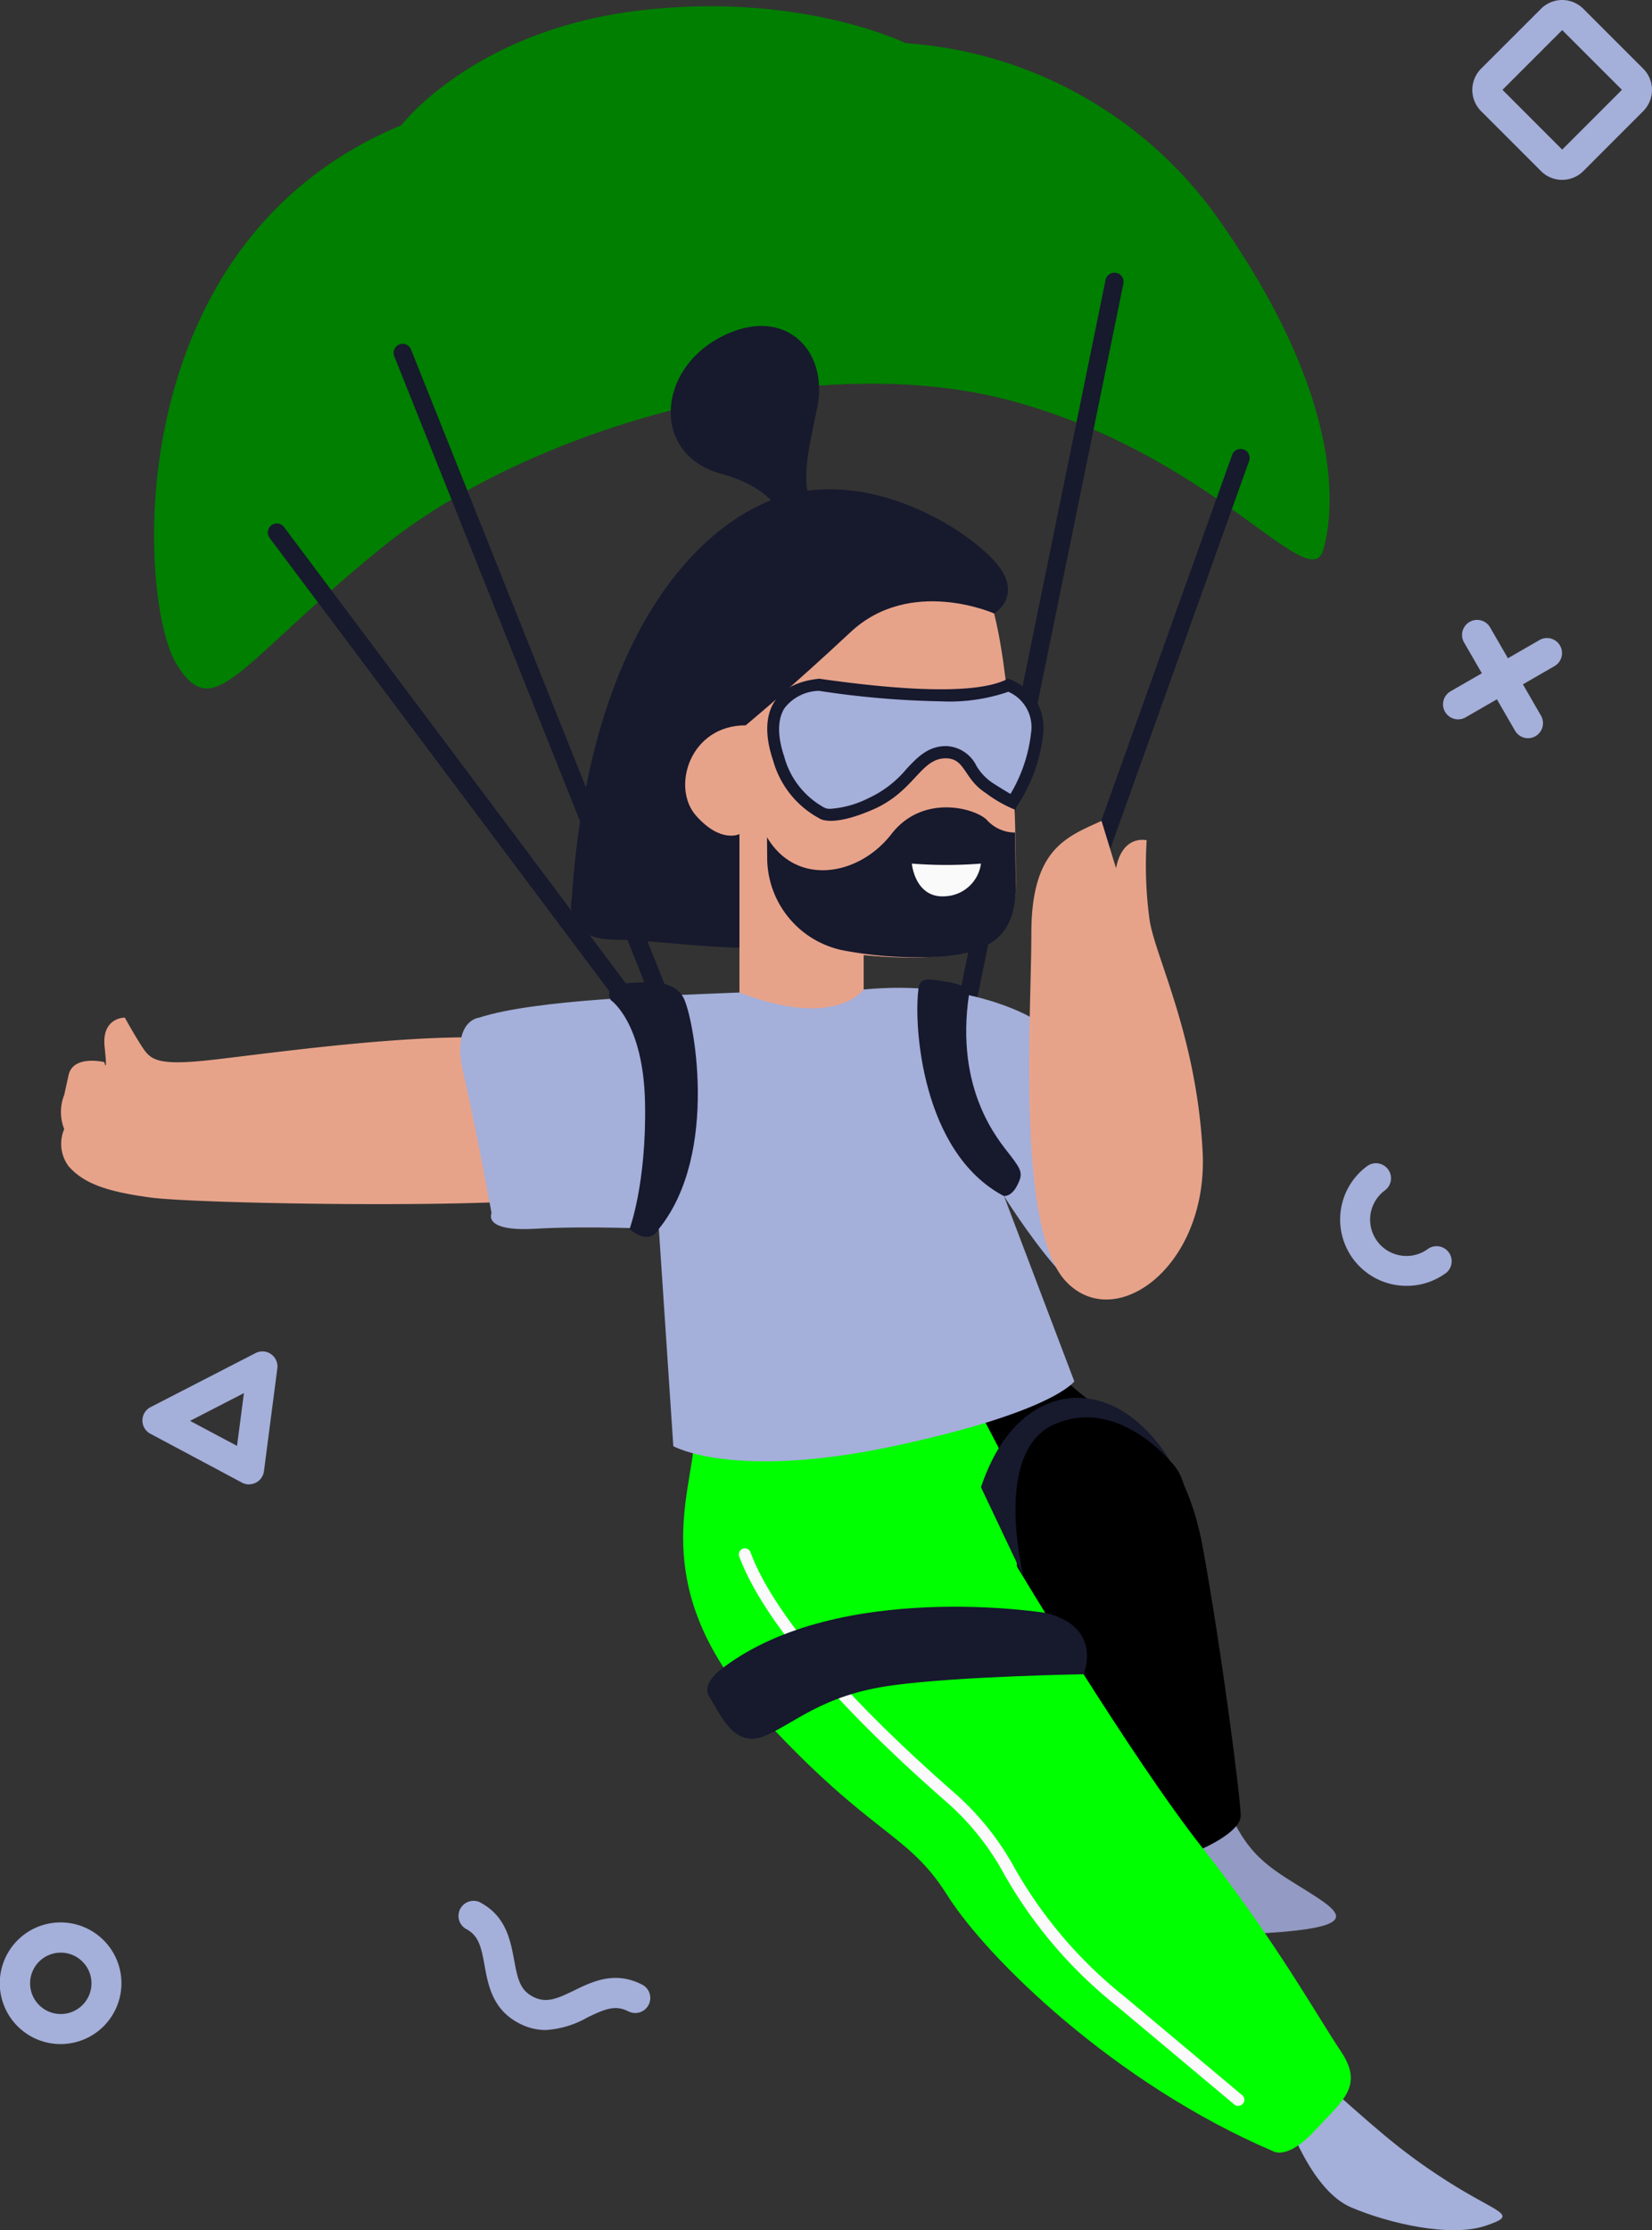
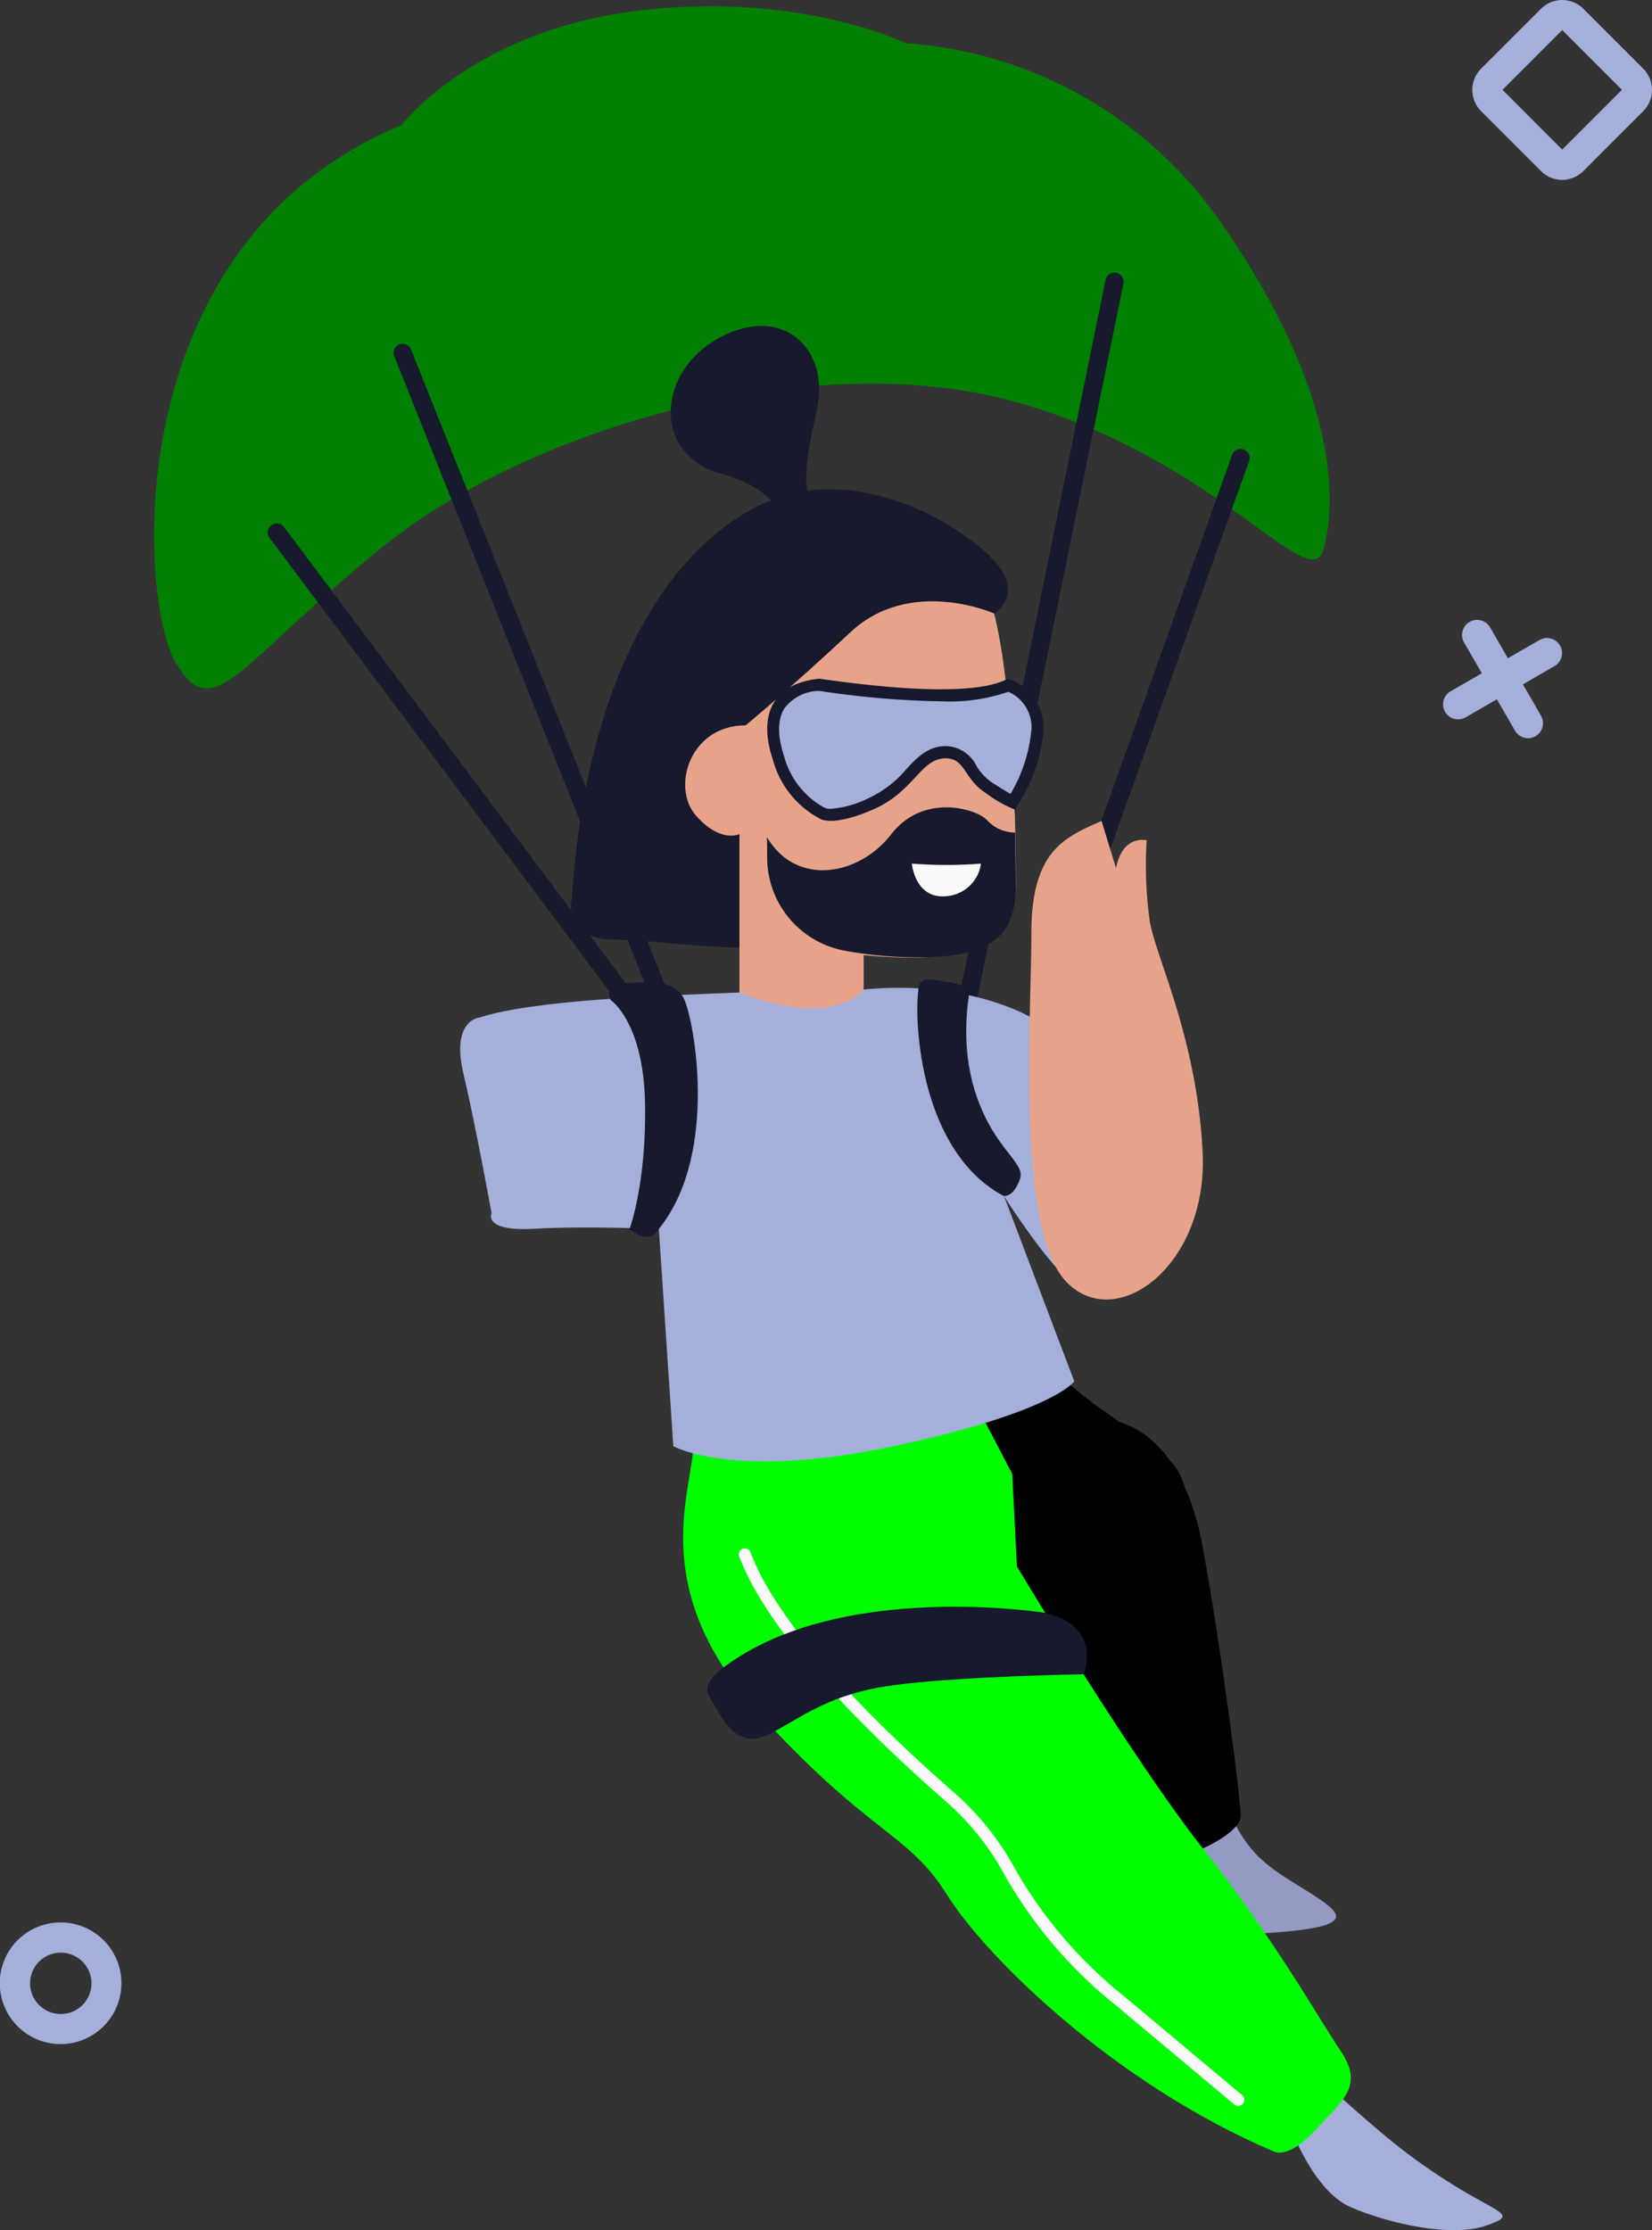
<svg xmlns="http://www.w3.org/2000/svg" width="370.46" height="500" data-name="Layer 1">
  <rect width="100%" height="100%" fill="#333333" stroke="none" />
  <title>Untitled-6</title>
  <g class="layer">
    <title>Layer 1</title>
    <g data-name="Group 171" id="Group_171">
      <g data-name="Group 137" id="Group_137" transform="matrix(1 0 0 1 0 0)">
        <path d="m154.77,28.08s16,-21 52.5,-25.61s60.6,7.21 60.6,7.21a93.71,93.71 0 0 1 69.84,39c27.14,38.38 26.87,63.46 23.85,74.46s-24.32,-20.94 -69.86,-33.26s-108.55,6.34 -141.2,32.79s-37.72,40.09 -46.23,26.07s-13.51,-94.12 50.5,-120.66z" data-name="Path 212" fill="#007f00" id="Path_212" transform="translate(-64.77 0)" />
      </g>
      <g data-name="Group 138" id="Group_138">
        <path d="m277.43,56.94l-0.07,3.65c-58.26,-21.5 -109.36,15.41 -109.36,15.41l-2,-4.22s-67.49,38.64 -55.61,82.48c6.56,1 15.51,-11.68 40.1,-31.61c32.64,-26.45 95.67,-45.09 141.2,-32.78c41.56,11.24 62.93,38.81 68.64,35.16l1.22,-1.92c-2.33,-63.46 -84.12,-66.17 -84.12,-66.17z" data-name="Path 213" fill="#007f00" id="Path_213" transform="translate(-64.77 0)" />
      </g>
      <g data-name="Group 139" id="Group_139">
        <path d="m278.41,242.65a1.81,1.81 0 0 1 -0.4,0a2,2 0 0 1 -1.58,-2.39l0,0l36.26,-177.49a2,2 0 1 1 4,0.82l0,0l-36.3,177.41a2,2 0 0 1 -1.98,1.65z" data-name="Path 214" fill="#17192d" id="Path_214" transform="translate(-64.77 0)" />
      </g>
      <g data-name="Group 140" id="Group_140">
        <path d="m215.71,232.9a2,2 0 0 1 -1.88,-1.27l-60.65,-151.77a2,2 0 1 1 3.76,-1.5l60.65,151.77a2,2 0 0 1 -1.14,2.63a2.11,2.11 0 0 1 -0.74,0.14z" data-name="Path 215" fill="#17192d" id="Path_215" transform="translate(-64.77 0)" />
      </g>
      <g data-name="Group 141" id="Group_141">
        <path d="m299.1,304.71c8.88,10.45 19.13,14.47 28.11,22.91s0,34.55 0,34.55l-62.14,-1.94l-16.64,-48.73l50.67,-6.79z" data-name="Path 216" fill="#000000" id="Path_216" transform="translate(-64.77 0)" />
      </g>
      <g data-name="Group 142" id="Group_142">
        <path d="m339.32,403.44c4.71,12.53 9.93,15.15 18.29,20.37s12.53,8.25 -9.15,9.61c0,0 -5.46,0.32 -18.54,-11.18s-3.14,-18.24 -3.14,-18.24l12.54,-0.56z" data-name="Path 217" fill="#939ac3" id="Path_217" transform="translate(-64.77 0)" />
      </g>
      <g data-name="Group 143" id="Group_143">
        <path d="m415.09,6.75l13.4,13.39l-13.4,13.4l-13.39,-13.4l13.39,-13.39m0,-6.75a6.76,6.76 0 0 0 -4.78,2l-13.4,13.39a6.75,6.75 0 0 0 0,9.54l13.4,13.4a6.71,6.71 0 0 0 4.78,2l0,0a6.75,6.75 0 0 0 4.77,-2l13.39,-13.4a6.74,6.74 0 0 0 0,-9.54l-13.39,-13.39a6.72,6.72 0 0 0 -4.77,-2z" data-name="Path 218" fill="#a4afda" id="Path_218" transform="translate(-64.77 0)" />
      </g>
      <g data-name="Group 144" id="Group_144">
-         <path d="m120.63,332.81a3.36,3.36 0 0 1 -1.58,-0.39l-20.51,-10.94a3.37,3.37 0 0 1 0,-6l23.53,-12.11a3.37,3.37 0 0 1 4.89,3.44l-3,23.05a3.38,3.38 0 0 1 -3.35,2.93l0.02,0.02zm-13.24,-14.25l10.53,5.61l1.55,-11.83l-12.08,6.22z" data-name="Path 219" fill="#a4afda" id="Path_219" transform="translate(-64.77 0)" />
-       </g>
+         </g>
      <g data-name="Group 145" id="Group_145">
        <path d="m78.4,458.29a13.64,13.64 0 1 1 13.6,-13.63l0,0a13.64,13.64 0 0 1 -13.6,13.63zm0,-20.5a6.88,6.88 0 1 0 6.88,6.88a6.88,6.88 0 0 0 -6.88,-6.88z" data-name="Path 220" fill="#a4afda" id="Path_220" transform="translate(-64.77 0)" />
      </g>
      <g data-name="Group 148" id="Group_148">
        <g data-name="Group 146" id="Group_146">
          <path d="m407.44,165.51a3.39,3.39 0 0 1 -2.93,-1.69l-11.51,-19.92a3.38,3.38 0 0 1 5.85,-3.37l11.48,19.92a3.37,3.37 0 0 1 -2.92,5.06l0.03,0z" data-name="Path 221" fill="#a4afda" id="Path_221" transform="translate(-64.77 0)" />
        </g>
        <g data-name="Group 147" id="Group_147">
          <path d="m391.74,161.28a3.37,3.37 0 0 1 -1.68,-6.29l19.94,-11.49a3.37,3.37 0 0 1 3.36,5.85l-19.92,11.48a3.31,3.31 0 0 1 -1.7,0.45z" data-name="Path 222" fill="#a4afda" id="Path_222" transform="translate(-64.77 0)" />
        </g>
      </g>
      <g data-name="Group 149" id="Group_149">
-         <path d="m187.12,455.14a12.74,12.74 0 0 1 -5.83,-1.45c-6.06,-3.07 -7.06,-8.61 -7.86,-13.05c-0.77,-4.27 -1.35,-6.75 -4.27,-8.23a3.38,3.38 0 0 1 3.05,-6c6.06,3.07 7,8.61 7.86,13.05c0.77,4.26 1.35,6.75 4.27,8.23s5.26,0.48 9.16,-1.41c4.07,-2 9.12,-4.44 15.17,-1.37a3.37,3.37 0 1 1 -2.89,6.09l-0.16,-0.07c-2.92,-1.48 -5.26,-0.48 -9.16,1.41a21.39,21.39 0 0 1 -9.34,2.8z" data-name="Path 223" fill="#a4afda" id="Path_223" transform="translate(-64.77 0)" />
-       </g>
+         </g>
      <g data-name="Group 150" id="Group_150">
-         <path d="m173.2,232.62c-20.37,-0.52 -50.66,3.91 -61.64,5.09s-12.88,0 -14.62,-2.56s-4.18,-7 -4.18,-7s-5.23,-0.07 -4.53,6.54s-0.06,3.45 -0.06,3.45s-6.9,-1.7 -8,2.82l-1,4.53a10.32,10.32 0 0 0 0,7.65a8.41,8.41 0 0 0 1,8.36c3.13,3.49 7.65,5.58 18.46,7s75.28,2.44 91.45,0l-16.88,-35.88z" data-name="Path 224" fill="#e7a38a" id="Path_224" transform="translate(-64.77 0)" />
-       </g>
+         </g>
      <g data-name="Group 151" id="Group_151">
-         <path d="m380.18,288.29a14.87,14.87 0 0 1 -8.85,-26.83a3.37,3.37 0 1 1 4,5.43a8.12,8.12 0 0 0 9.67,13.11a3.38,3.38 0 0 1 4.13,5.34l-0.13,0.09a14.8,14.8 0 0 1 -8.82,2.86z" data-name="Path 225" fill="#a4afda" id="Path_225" transform="translate(-64.77 0)" />
-       </g>
+         </g>
      <g data-name="Group 152" id="Group_152">
        <path d="m360.74,466.12c12,10.45 17.24,15.68 28.73,23s16.2,7.31 8.36,9.93s-21.63,-0.53 -30.14,-4.18s-13.69,-18.3 -13.69,-18.3l6.74,-10.45z" data-name="Path 226" fill="#a4afda" id="Path_226" transform="translate(-64.77 0)" />
      </g>
      <g data-name="Group 153" id="Group_153">
        <path d="m293.6,242.65a2,2 0 0 1 -2,-2a2.25,2.25 0 0 1 0.11,-0.68l49.36,-137.97a2,2 0 0 1 3.81,1.36l-49.38,137.95a2,2 0 0 1 -1.9,1.34z" data-name="Path 227" fill="#17192d" id="Path_227" transform="translate(-64.77 0)" />
      </g>
      <g data-name="Group 154" id="Group_154">
        <path d="m303.8,318.7c14.11,-3.54 26.43,4.81 30.71,28.32s8.49,56.42 8.49,60.07s-8.47,7.32 -8.47,7.32l-22.72,-4.71s-19.13,-30.85 -21.92,-59.55s13.91,-31.45 13.91,-31.45z" data-name="Path 228" fill="#000000" id="Path_228" transform="translate(-64.77 0)" />
      </g>
      <g data-name="Group 155" id="Group_155">
        <path d="m240.83,111.08c-17.51,5.06 -43.67,28.56 -47.86,90.55c0,0 -2.08,9.05 9.76,9.05s30.31,4.18 52.76,0s32.21,-73.13 32.21,-73.13s7,-4.18 0,-11.84s-27.58,-20.2 -46.87,-14.63z" data-name="Path 229" fill="#17192d" id="Path_229" transform="translate(-64.77 0)" />
      </g>
      <g data-name="Group 156" id="Group_156">
        <path d="m287.7,137.54c4.18,16.72 4.88,46 4.88,60.6s-12.54,18.1 -34.13,16l0,9.06s-8.36,11.14 -27.86,0l0,-36.2s-4.18,2.17 -9.75,-4.14s-1.4,-20.24 11.14,-20.24c0,0 10.12,-8.35 23.52,-20.89s32.2,-4.19 32.2,-4.19z" data-name="Path 230" fill="#e7a38a" id="Path_230" transform="translate(-64.77 0)" />
      </g>
      <g data-name="Group 157" id="Group_157">
        <path d="m226.41,75.56c14.07,-7.37 24.38,2.79 21.59,16s-3.87,18.11 0.5,25.08l-7.67,2.79s0.9,-9.06 -14.42,-13.24s-14.63,-22.97 0,-30.63z" data-name="Path 231" fill="#17192d" id="Path_231" transform="translate(-64.77 0)" />
      </g>
      <g data-name="Group 158" id="Group_158" transform="matrix(1 0 0 1 0 0)">
        <path d="m220.16,325.82c-1.51,12.32 -8.85,32.7 15.72,59.34s32.4,25.59 41.28,39.7s37.61,42.31 73.13,57.46c0,0 3.14,2.09 9.4,-4.7s11,-9.92 5.74,-17.76s-14.84,-25.07 -30.92,-45.44s-41.69,-63.21 -41.69,-63.21l-1.06,-20.76l-6.12,-11.74l-65.48,7.11z" data-name="Path 232" fill="#00ff00" id="Path_232" transform="translate(-64.77 0)" />
      </g>
      <g data-name="Group 159" id="Group_159">
        <path d="m248.5,152.17c18.31,2.62 35.47,3.66 42.3,0a11.52,11.52 0 0 1 7.87,12.54a36,36 0 0 1 -6.37,16.79a28.83,28.83 0 0 1 -6.51,-3.73c-4.88,-3.13 -4.53,-7.65 -8.8,-7.75c-5.8,-0.12 -7.05,7.39 -16.45,11.48s-12,2 -12,2a21.2,21.2 0 0 1 -10.42,-13.06c-3.42,-10.1 -0.12,-17.22 10.38,-18.27z" data-name="Path 233" fill="#17192d" id="Path_233" transform="translate(-64.77 0)" />
      </g>
      <g data-name="Group 160" id="Group_160">
        <path d="m251,181.34a3.86,3.86 0 0 1 -1.07,-0.12l-0.07,-0.05l-0.34,-0.15a18.59,18.59 0 0 1 -8.9,-11.42c-1.55,-4.61 -1.51,-8.37 0.09,-10.85a10,10 0 0 1 7.72,-3.86a202.89,202.89 0 0 0 27.29,2.35a40.69,40.69 0 0 0 15.17,-2.14a8.65,8.65 0 0 1 5.08,9.33a34,34 0 0 1 -4.6,13.57c-0.89,-0.51 -2.21,-1.3 -4.12,-2.54a11.82,11.82 0 0 1 -3.52,-3.76a7.87,7.87 0 0 0 -6.68,-4.42l-0.19,0c-4,0 -6.46,2.6 -8.81,5.12a24.36,24.36 0 0 1 -8.58,6.58a22.48,22.48 0 0 1 -8.47,2.36z" data-name="Path 234" fill="#a4afda" id="Path_234" transform="translate(-64.77 0)" />
      </g>
      <g data-name="Group 161" id="Group_161">
        <path d="m230.58,222.52c-16.71,0.7 -45.88,1.55 -58.42,5.65c0,0 -6.27,0.62 -3.48,12.46s6.32,31.37 6.32,31.37s-2.09,4.18 9.75,3.49s27.77,0.07 27.77,0.07l3.24,48.68s13.43,7.65 49.36,0s40.56,-14.54 40.56,-14.54l-15.76,-41.53s22.48,35.83 21.87,15.63s-15.74,-55.64 -15.74,-55.64s-14,-8.58 -37.6,-6.31c0,0.01 -6.27,9.03 -27.87,0.67z" data-name="Path 235" fill="#a4afda" id="Path_235" transform="translate(-64.77 0)" />
      </g>
      <g data-name="Group 162" id="Group_162">
        <path d="m201.74,224.23s-2.07,-3.45 3.51,-3.8s10.47,-0.69 12.72,3.14s8.34,35 -5.5,52c0,0 -1.65,3.91 -6.53,0c0,0 3.83,-10.18 3.48,-28.29s-7.68,-23.05 -7.68,-23.05z" data-name="Path 236" fill="#17192d" id="Path_236" transform="translate(-64.77 0)" />
      </g>
      <g data-name="Group 163" id="Group_163">
        <path d="m270.72,221.86c-1.05,8 0.69,36.53 19.15,46.29c0,0 1.65,0.26 3,-2.36s1.05,-3.39 -1.57,-6.79s-12.43,-14.54 -9.22,-36.13c0,0 -0.18,-2 -4.36,-2.63s-6.79,-1.55 -7,1.62z" data-name="Path 237" fill="#17192d" id="Path_237" transform="translate(-64.77 0)" />
      </g>
      <g data-name="Group 164" id="Group_164">
        <path d="m236.81,192.22a21.23,21.23 0 0 0 17,20.85a88.38,88.38 0 0 0 19.35,1.51c14.16,-0.42 19.52,-5 19.39,-16.44l-0.14,-11.48a8.54,8.54 0 0 1 -6.13,-2.6c-2.09,-2.63 -14.33,-6.46 -21.62,2.95s-21.32,11.84 -27.89,0.69l0.04,4.52z" data-name="Path 238" fill="#17192d" id="Path_238" transform="translate(-64.77 0)" />
      </g>
      <g data-name="Group 165" id="Group_165">
        <path d="m269.25,193.62a97.82,97.82 0 0 0 15.5,0a8.46,8.46 0 0 1 -7.75,7.31c-7.06,0.7 -7.75,-7.31 -7.75,-7.31z" data-name="Path 239" fill="#fafafa" id="Path_239" transform="translate(-64.77 0)" />
      </g>
      <g data-name="Group 166" id="Group_166">
        <path d="m208.39,230.2a2,2 0 0 1 -1.62,-0.81l-81.5,-108.74a2,2 0 0 1 3.17,-2.52l0.06,0.09l81.5,108.78a2,2 0 0 1 -1.61,3.24l0,-0.04z" data-name="Path 240" fill="#17192d" id="Path_240" transform="translate(-64.77 0)" />
      </g>
      <g data-name="Group 167" id="Group_167">
        <path d="m311.79,184.05c-8,3.64 -15.74,6.35 -15.74,25.24s-3.39,66.16 7.75,78s32.05,-3.49 30.65,-29.26s-10.45,-43.17 -11.85,-51.53a89.87,89.87 0 0 1 -0.69,-18.11s-5.39,-1.39 -6.87,6.27l-3.25,-10.61z" data-name="Path 241" fill="#e7a38a" id="Path_241" transform="translate(-64.77 0)" />
      </g>
      <g data-name="Group 168" id="Group_168">
-         <path d="m308.53,313.55s-15.94,-3.35 -23.78,19.89l9.62,20.29s-7.28,-28.13 6.83,-34.39s26,8.28 26,8.28s-6.95,-12.73 -18.67,-14.07z" data-name="Path 242" fill="#17192d" id="Path_242" transform="translate(-64.77 0)" />
-       </g>
+         </g>
      <g data-name="Group 169" id="Group_169">
        <path d="m342.46,472.17a1.36,1.36 0 0 1 -0.87,-0.31l-26.19,-21.94a102.28,102.28 0 0 1 -25.31,-29.47a59,59 0 0 0 -12.57,-16c-25.52,-22.27 -41.72,-41.45 -46.94,-55.39a1.35,1.35 0 1 1 2.52,-0.95c5.07,13.54 21.05,32.32 46.2,54.3a62.17,62.17 0 0 1 13.1,16.59a99.94,99.94 0 0 0 24.73,28.8l26.19,21.94a1.35,1.35 0 0 1 0.19,1.9a1.38,1.38 0 0 1 -1.05,0.49l0,0.04z" data-name="Path 243" fill="#fafafa" id="Path_243" transform="translate(-64.77 0)" />
      </g>
      <g data-name="Group 170" id="Group_170">
        <path d="m265.07,377.84c14.51,-2 42.7,-2.47 42.7,-2.47s4.52,-10.66 -8.61,-13.76c0,0 -46,-7.43 -72.15,12.24c0,0 -5.23,3.47 -3.14,6.61s5.2,11.48 12,8.88s12.92,-9.34 29.2,-11.5z" data-name="Path 244" fill="#17192d" id="Path_244" transform="translate(-64.77 0)" />
      </g>
    </g>
  </g>
</svg>